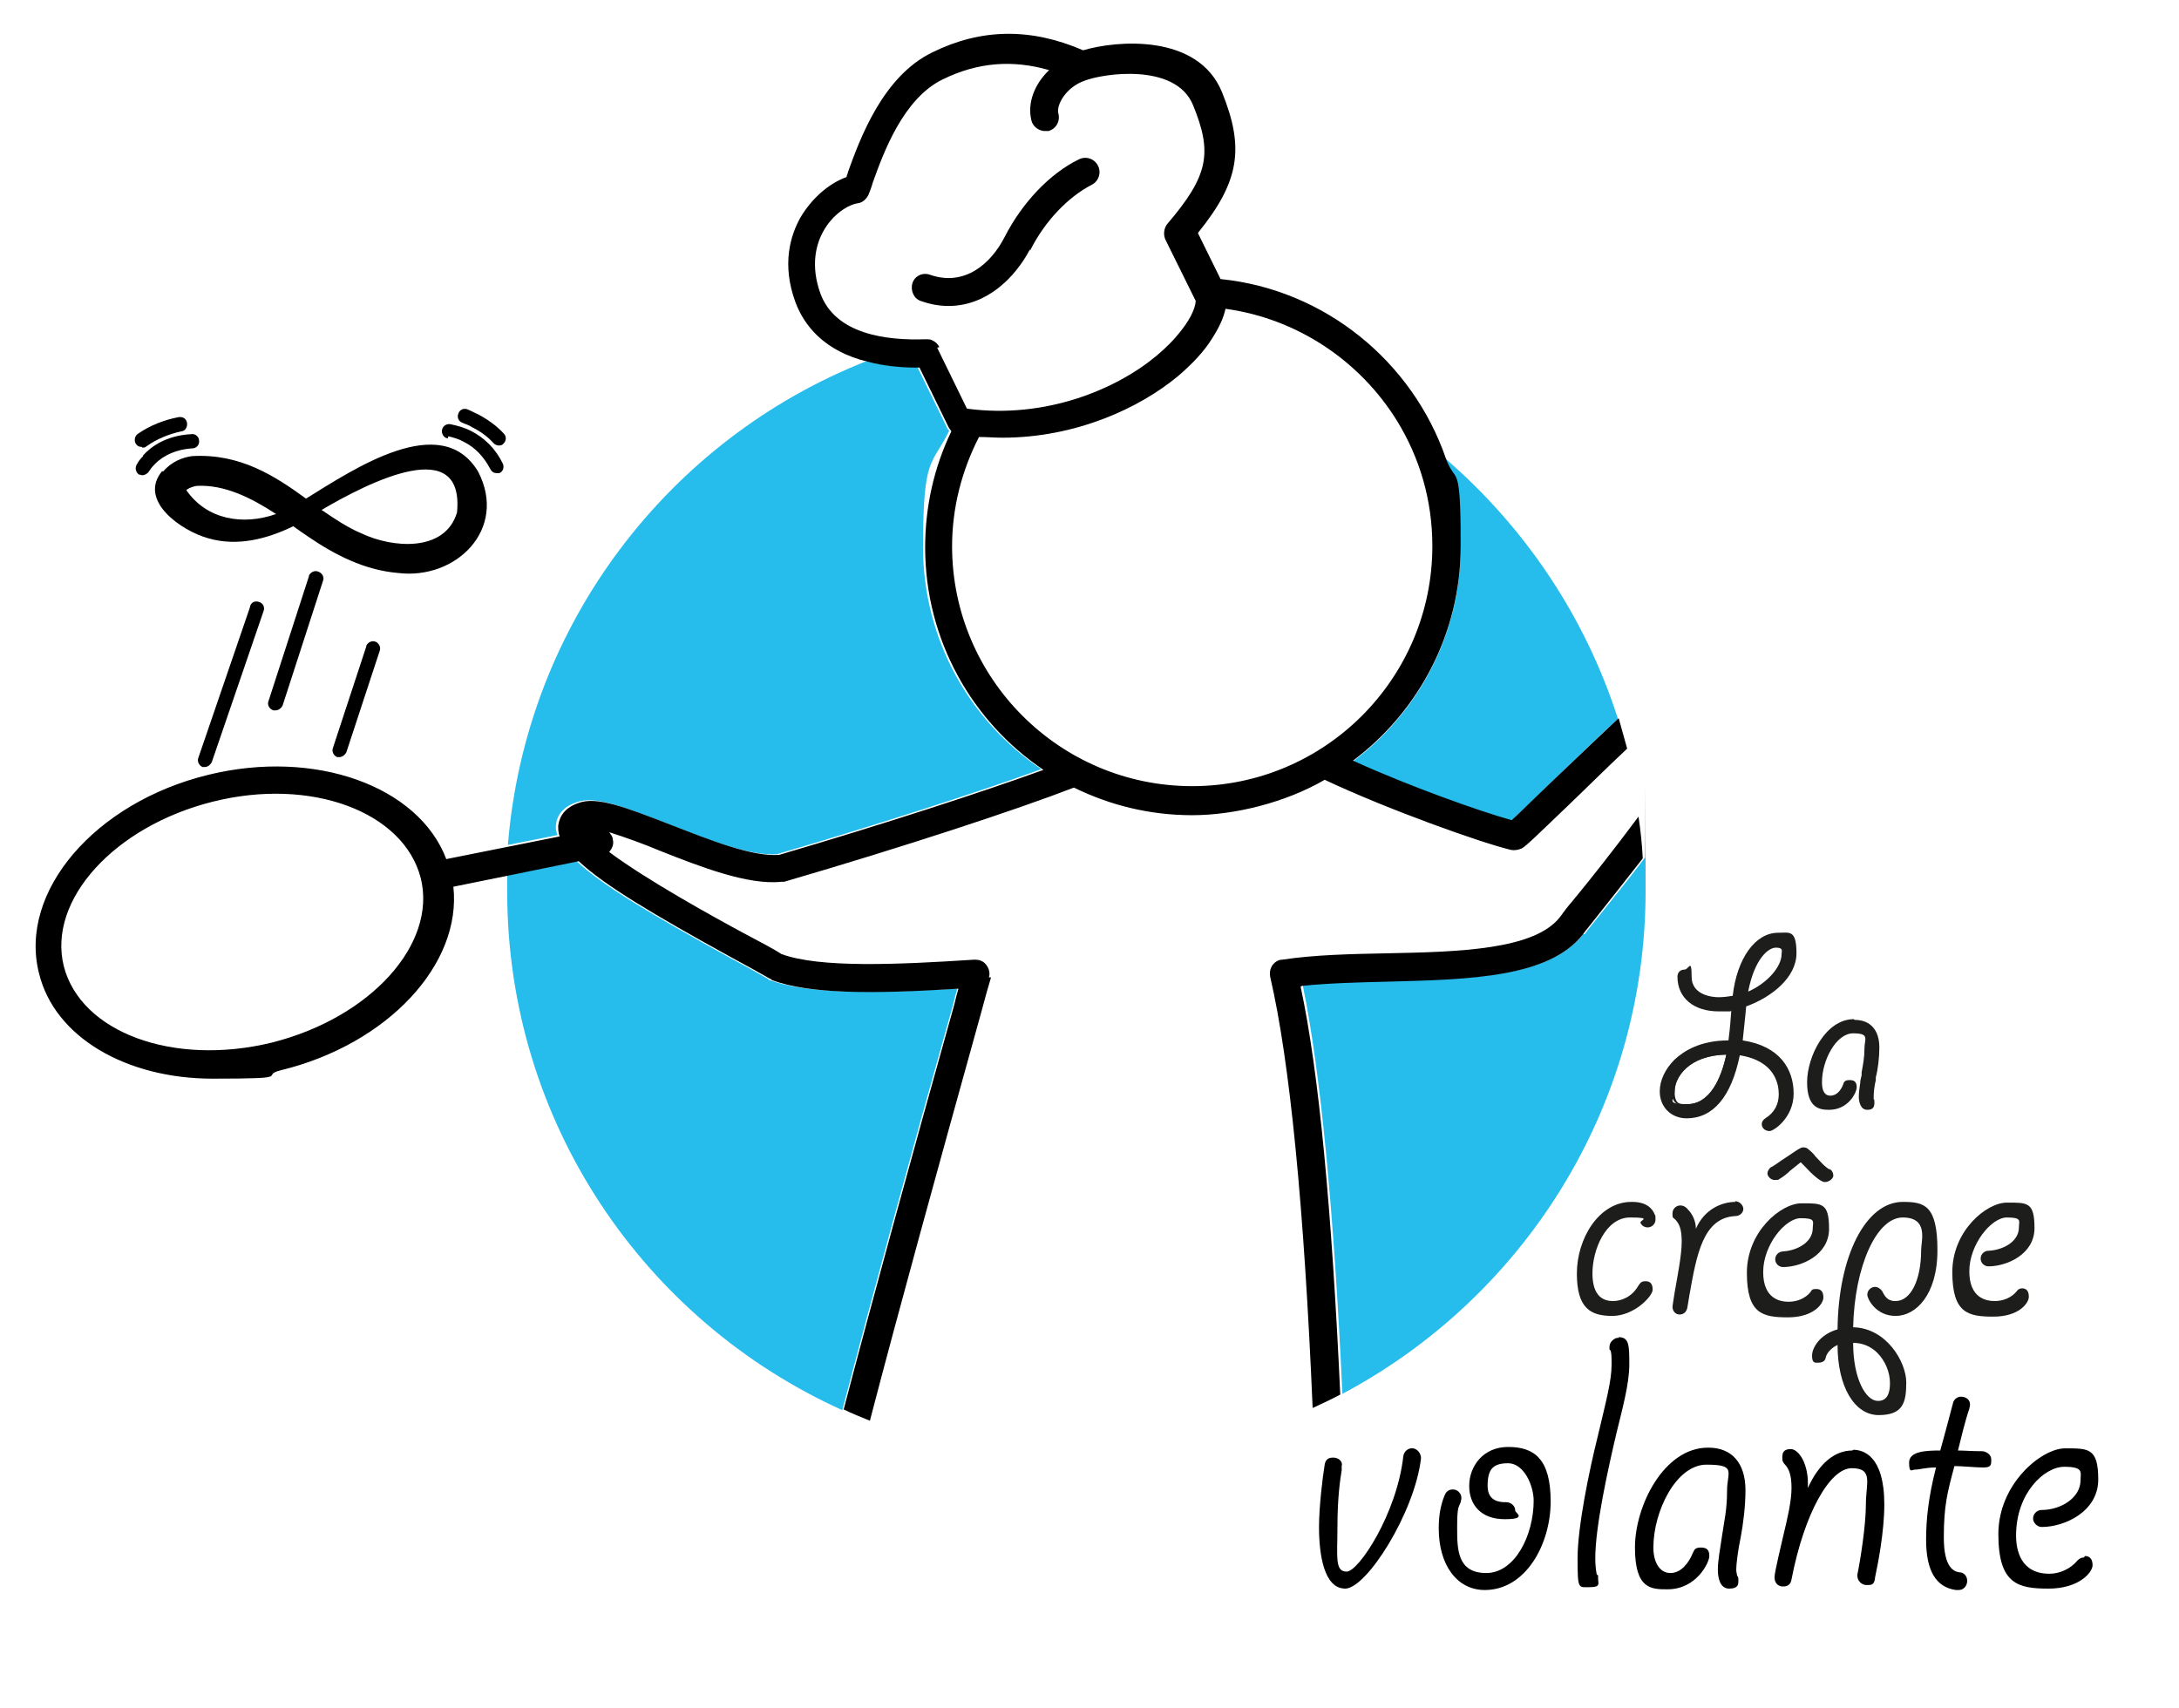
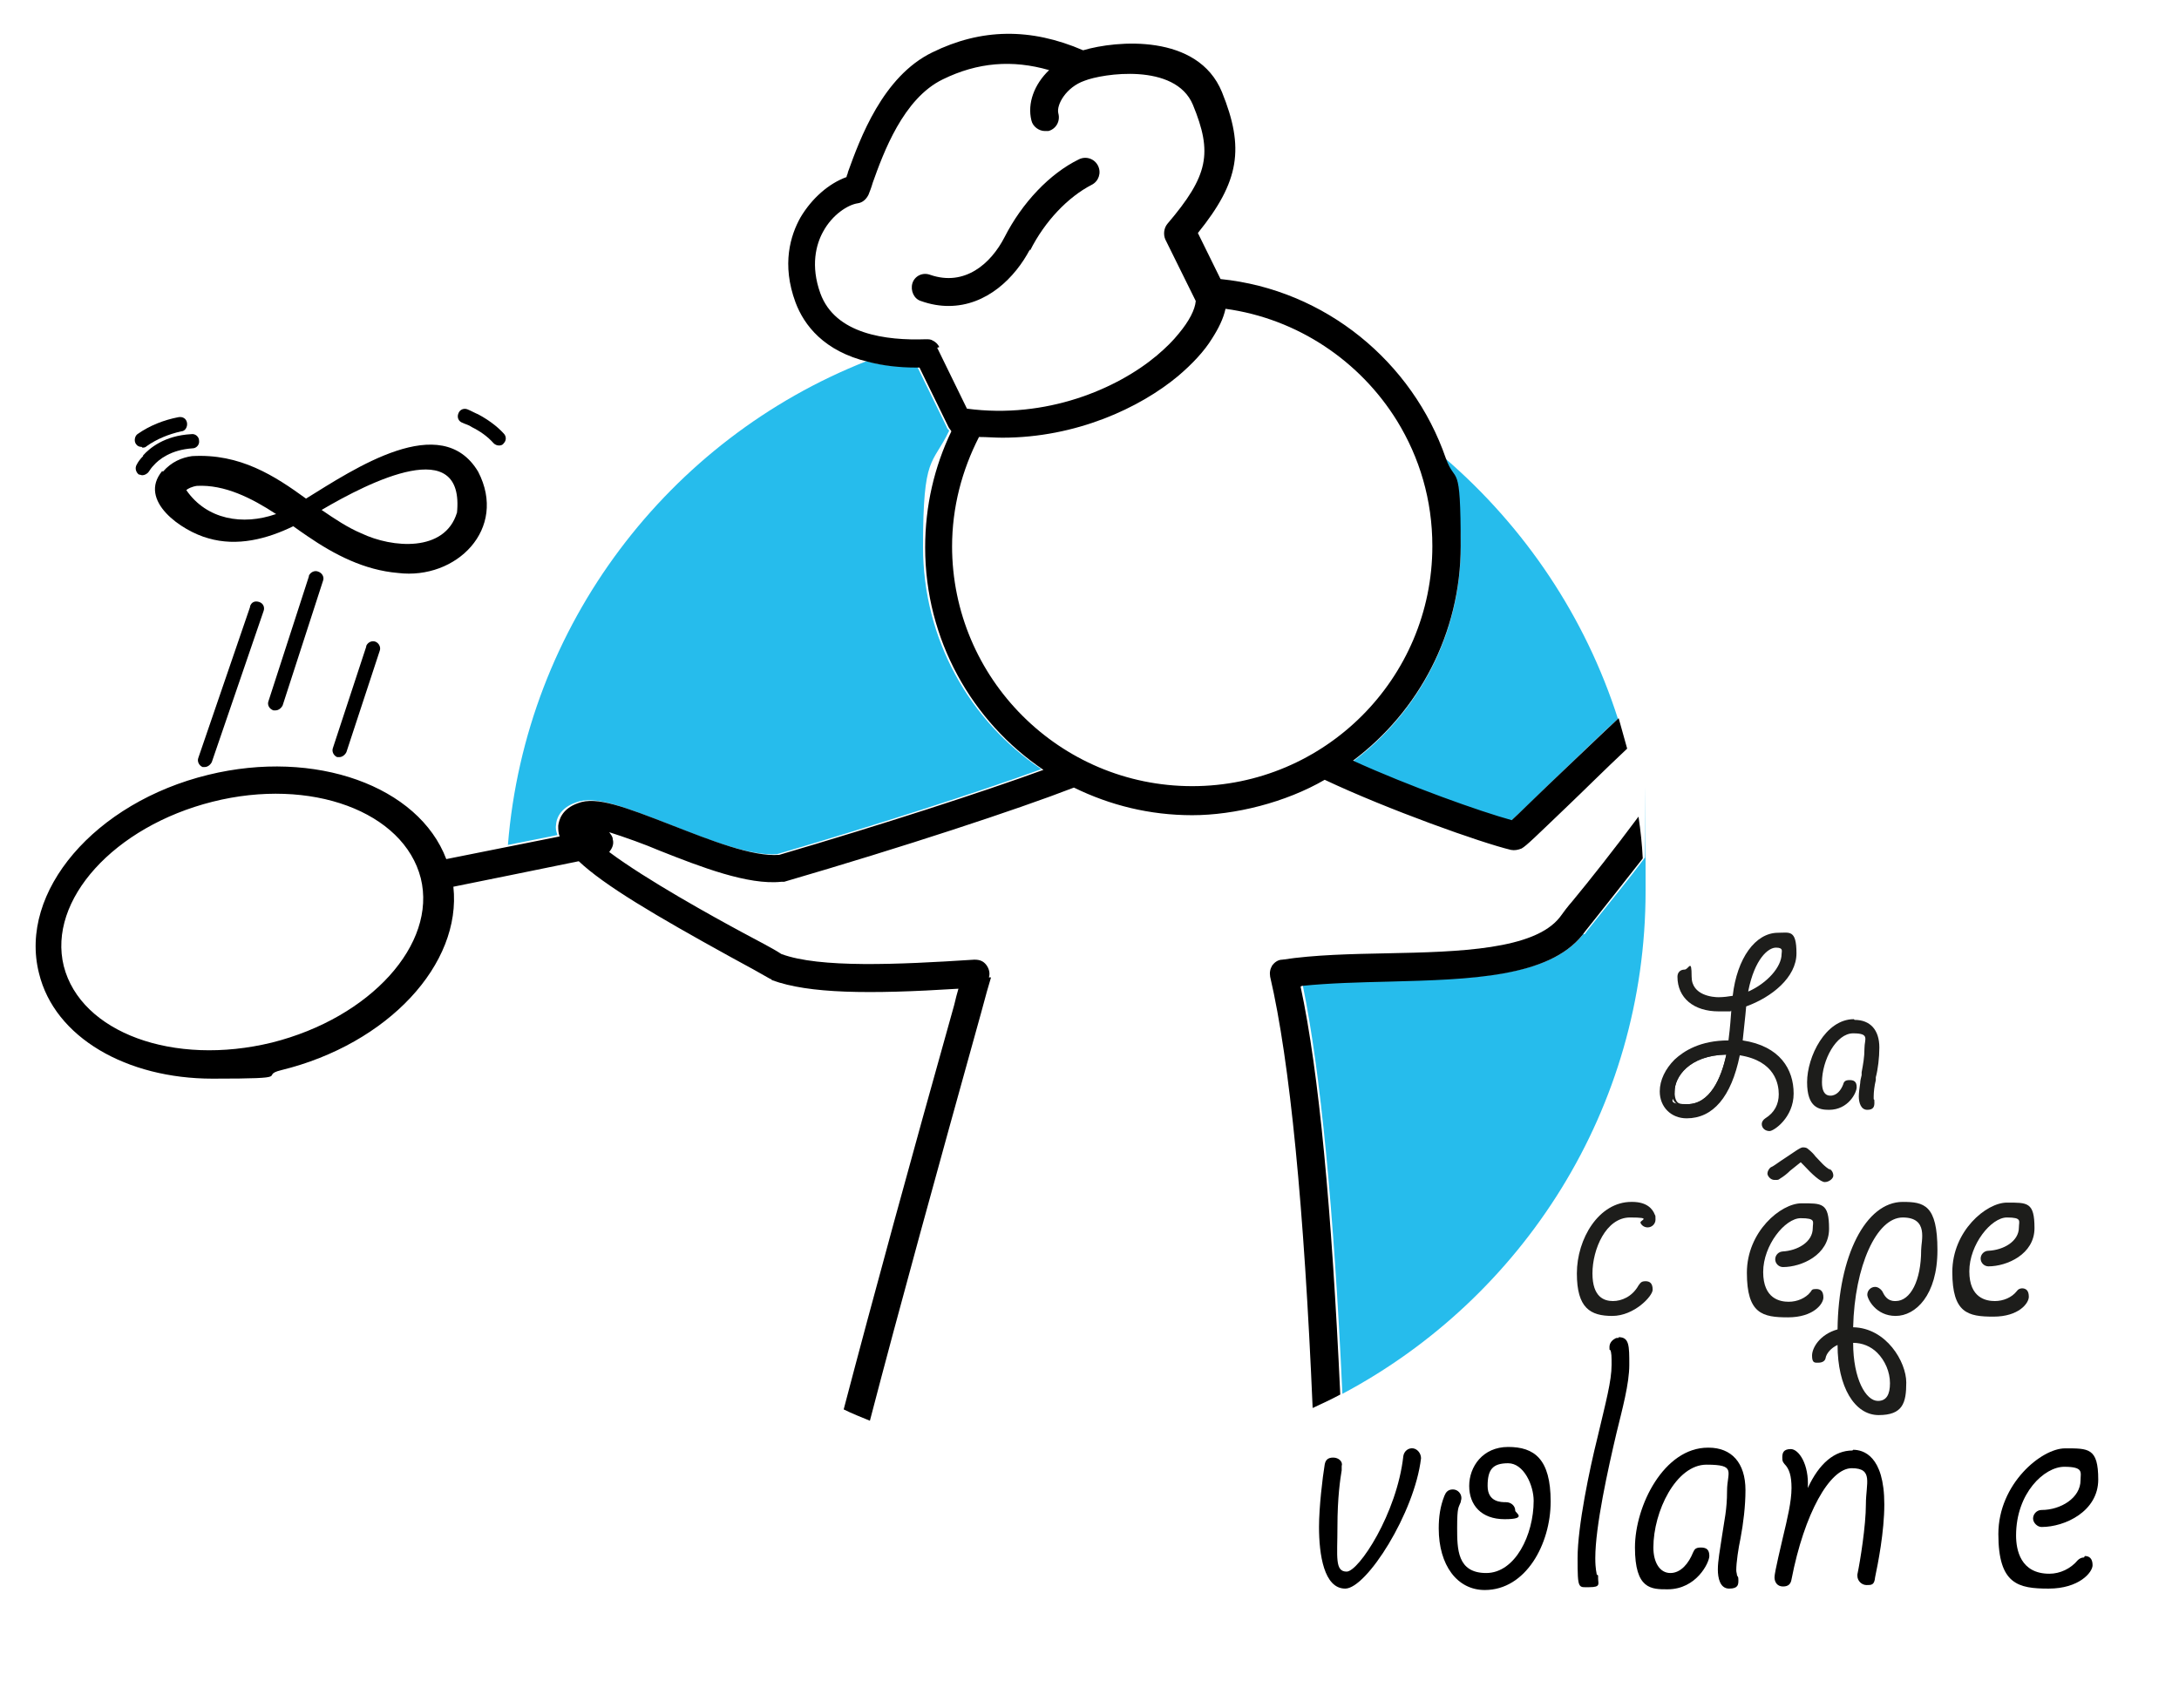
<svg xmlns="http://www.w3.org/2000/svg" id="Calque_1" viewBox="0 0 307.6 241.2">
  <defs>
    <style>      .st0 {        fill: none;      }      .st1 {        fill: #1d1d1b;      }      .st2 {        fill: #26bcec;      }    </style>
  </defs>
  <path class="st0" d="M261.4,189.5c0,5.6,2,8.5,3.6,8.5s1.8-1,1.8-2.7c0-2.8-2-5.9-5.5-5.8h0Z" />
  <path class="st1" d="M238.2,156.4c-1.1,0-2.3-.8-2.3-2.3,0-2.8,2.8-5.7,8.1-5.7h.3v.3c-1.1,5.1-3.2,7.7-6.1,7.7h0ZM243.7,148.9c-5.3.1-7.3,3.2-7.3,5.2s.9,1.8,1.8,1.8c3.2,0,4.8-3.7,5.5-7h0Z" />
  <path class="st0" d="M64.5,72.4c1.2-11.3-12.3-4.5-19.1-.5,1.9,1.3,3.7,2.5,5.6,3.3,4.4,2.1,11.8,2.7,13.5-2.9Z" />
  <path class="st0" d="M38.9,72.6c-3.5-2.2-7.3-4.2-11.2-4-.7,0-1.2.4-1.5.6,3,4.2,8.1,5,12.6,3.4Z" />
  <path class="st0" d="M251.7,134.6c0-.6-.4-1.1-1-1.1-1.2,0-3.4,1.6-4.3,6.8,3.1-1.2,5.3-3.6,5.3-5.7h0Z" />
  <path class="st2" d="M190.9,107.5c7.9,3.5,17.9,7.2,22.4,8.4,1-.9,3.2-3,5.2-5,3.8-3.6,7-6.8,9.9-9.4-4.6-14.4-13.1-27-24.3-36.7,1.3,3.9,2.1,8,2.1,12.4,0,12.4-6,23.4-15.2,30.3h0Z" />
  <path class="st2" d="M78.5,116.5c0-.8.5-2.4,2.8-3.2,2.6-1,6.5.5,13.2,3.1,5.3,2.1,11.4,4.5,15.2,4.2,14.3-4.2,28.8-8.9,37.3-12-10.1-6.8-16.7-18.3-16.7-31.4s1.3-11.4,3.7-16.4c-.2-.2-.3-.3-.4-.6l-4.1-8.4h-.4c-2.7,0-4.9-.3-6.8-.8-27.9,11-48.1,37.2-50.6,68.3l7-1.4c-.2-.5-.3-1-.2-1.5h0Z" />
-   <path class="st2" d="M135,139.6c-12.7.7-21.1.7-26.3-1.2-.1,0-.2-.1-.3-.2-1.2-.7-3.2-1.8-5.6-3.1-10.7-5.9-17.8-10.1-21.4-13.5l-9.8,2c0,.8,0,1.5,0,2.3,0,32.6,19.4,60.6,47.3,73.2,4.2-16,9.4-35.1,15.6-57.1.2-.8.4-1.6.6-2.3h0Z" />
  <path class="st2" d="M223.5,131.9c-4.8,6.1-15.8,6.3-27.4,6.6-4.1.1-8.4.2-12.2.6,2.5,12.1,4.4,31.7,5.6,57.7,25.4-13.5,42.8-40.2,42.8-71s0-3.1-.1-4.7c-2.4,3.2-4.8,6.1-6.7,8.5-.7.9-1.3,1.6-1.8,2.3Z" />
  <path d="M183.8,139.2c3.9-.4,8.1-.5,12.2-.6,11.6-.3,22.6-.6,27.4-6.6.5-.7,1.1-1.4,1.8-2.3,1.9-2.4,4.2-5.3,6.7-8.5-.1-2-.3-3.9-.6-5.9-3.5,4.7-6.9,9-9.3,11.9-.7.8-1.3,1.6-1.8,2.3-3.6,4.6-14.2,4.9-24.4,5.1-5,.1-10.2.2-14.8.9-.6,0-1.1.4-1.4.8-.3.5-.4,1-.3,1.6,2.8,12,4.8,32.7,6,60.9,1.3-.6,2.6-1.2,3.9-1.9-1.2-26-3-45.5-5.6-57.6h0Z" />
  <path d="M139.6,138c.2-.6,0-1.3-.4-1.8-.4-.5-.9-.7-1.6-.7h-.1c-10.8.7-21.8,1.2-27.2-.8-1.2-.8-3.2-1.8-5.6-3.1-3.9-2.1-13.5-7.4-18.7-11.3.4-.5.7-1.1.5-1.8,0-.4-.3-.7-.5-1,2.2.7,5,1.7,7.1,2.6,5.8,2.3,12.5,4.9,17.2,4.4.1,0,.2,0,.4,0,16.8-4.9,32.9-10.2,40.9-13.3,5.1,2.5,10.7,3.9,16.7,3.9s13.2-1.8,18.7-5h0c8.9,4.2,22.1,8.9,26.3,9.9.5.1,1,0,1.5-.2.7-.4,1.9-1.6,6.6-6.1,2-1.9,5-4.9,8.3-8-.4-1.4-.8-2.9-1.2-4.3-2.9,2.7-6.1,5.8-9.9,9.4-2.1,2-4.2,4.1-5.2,5-4.4-1.2-14.5-4.8-22.4-8.4,9.2-6.9,15.2-17.9,15.2-30.3s-.7-8.5-2.1-12.4c-4.7-13.6-17-23.8-31.8-25.3l-3.2-6.5c5.9-7.3,6.6-12,3.4-19.9h0c-3.4-8.3-14.9-7.3-19.6-5.9-7.4-3.2-14.4-3.1-21.3.3-7,3.4-10.2,12.2-11.9,16.9,0,.2-.2.5-.2.7-2.5.9-4.9,3-6.5,5.7-1.4,2.5-2.7,6.6-.7,12,1.2,3.2,4,6.9,10.3,8.4,1.9.5,4.2.8,6.8.8h.4l4.1,8.4c.1.2.3.4.4.6-2.4,5-3.7,10.5-3.7,16.4,0,13,6.6,24.6,16.7,31.4-8.5,3.1-23,7.8-37.3,12-3.8.3-9.8-2.1-15.2-4.2-6.7-2.6-10.6-4.1-13.2-3.1-2.3.8-2.7,2.4-2.8,3.2,0,.5,0,1,.2,1.5l-7,1.4-9,1.8c-3.9-10.3-18.5-15.6-33.6-11.9-16,3.9-26.8,16.5-23.9,28,2.2,9.1,12.4,14.9,24.5,14.9s6.4-.4,9.7-1.2c15.1-3.7,25.5-15,24.3-25.9l7.9-1.6,9.8-2c3.6,3.4,10.7,7.6,21.4,13.5,2.4,1.3,4.4,2.4,5.6,3.1.1,0,.2.1.3.2,5.2,1.9,13.6,2,26.3,1.2-.2.7-.4,1.4-.6,2.3-6.2,22.1-11.4,41.1-15.6,57.1,1.2.6,2.5,1.1,3.7,1.6,4.2-16.1,9.5-35.3,15.7-57.6.6-2.3,1.1-4,1.4-5h0ZM132.6,49c-.2-.4-.5-.7-.9-.9-.3-.2-.6-.2-1-.2-5.6.2-12.8-.7-14.9-6.5-1.4-3.9-.6-6.9.4-8.7,1.3-2.4,3.5-3.8,4.9-4,.7-.1,1.2-.6,1.5-1.2.2-.5.4-1,.6-1.7,1.5-4.2,4.3-11.9,9.9-14.6,4.9-2.4,9.8-2.8,15-1.3-2.1,2-3.1,4.7-2.5,7.1.2.9,1.1,1.5,1.9,1.5s.4,0,.5,0c1.1-.3,1.7-1.4,1.4-2.5-.3-1.2,1.1-3.7,3.7-4.6,0,0,0,0,0,0,0,0,0,0,0,0,2.5-1,12.8-2.6,15.3,3.4,2.8,6.8,2.2,10-3.6,16.8-.5.6-.6,1.5-.3,2.2l4.3,8.7c-.1,1.2-.9,2.8-2.4,4.6-.8,1-1.8,2-3.1,3.1-5.6,4.7-15.6,9-26.8,7.5l-4.2-8.6h0ZM134.4,77.2c0-5.6,1.4-10.8,3.8-15.5,1.1,0,2.2.1,3.3.1,10.4,0,19.4-4.2,24.8-8.7,2-1.7,3.7-3.5,4.8-5.3.9-1.4,1.6-2.8,1.9-4.2,10.2,1.4,19,7.4,24.2,15.8,3.2,5.2,5,11.2,5,17.7,0,18.7-15.2,33.9-33.9,33.9s-33.9-15.2-33.9-33.9ZM38.4,147.2c-13.9,3.4-27-1.4-29.4-10.8-2.3-9.3,7.1-19.7,21-23.2s27,1.4,29.4,10.8c2.3,9.3-7.1,19.7-21,23.2Z" />
  <path d="M145.4,35.4c2.1-4.2,5.4-7.6,8.7-9.3,1-.5,1.4-1.7.9-2.7s-1.7-1.4-2.7-.9c-4.1,2-8,6.1-10.5,11-1.9,3.7-5.6,7-10.5,5.3-1.1-.4-2.2.2-2.5,1.2s.2,2.2,1.2,2.5c1.4.5,2.7.7,3.9.7,5.4,0,9.4-4,11.5-8h0Z" />
  <path class="st1" d="M246,147c.1-1.1.4-3.6.5-4.9,3.6-1.3,7.1-4.1,7.1-7.5s-1-2.9-2.6-2.9c-3.2,0-5.8,3.6-6.4,8.9-.6.1-1.3.2-2,.2s-3.8-.2-3.8-2.9-.4-1-1-1-1,.4-1,1c0,3,2.3,4.9,5.8,4.9s1.1,0,1.8-.1c-.2,2.8-.3,3.3-.4,4.2h0c-4,0-6.3,1.5-7.6,2.7-1.3,1.3-2.1,2.9-2.1,4.5,0,2.2,1.6,3.8,3.8,3.8,3.7,0,6.3-3,7.5-8.9,5,.8,5.5,4.1,5.5,5.5s-.6,2.6-1.9,3.4c-.3.2-.5.5-.5.8,0,.6.5,1,1.1,1s3.4-1.9,3.4-5.3-1.9-6.7-7.2-7.5h0ZM246.8,139.9c.9-4.5,2.8-6.1,3.9-6.1s.8.5.8.9c0,1.8-2,4.1-4.7,5.3h0ZM243.7,148.9c-.7,3.3-2.3,7-5.5,7s-1.8-.6-1.8-1.8c0-2,2-5.1,7.3-5.2h0Z" />
  <path class="st1" d="M261.7,143.9c-4,0-6.6,5.3-6.6,8.9s1.7,3.9,3.1,3.9c2.7,0,3.9-2.4,3.9-3.2s-.4-1-1-1-.8.2-.9.6c-.3.8-.9,1.6-1.8,1.6s-1.2-.8-1.2-1.9c0-3.1,2-6.9,4.4-6.9s1.6.8,1.6,2.1-.2,2.3-.4,3.4v.4c-.1.4-.2.8-.2,1.1-.1.7-.2,1.4-.2,1.9,0,.9.3,1.9,1.2,1.9s1-.5,1-1,0-.4-.1-.5c0,0,0-.2,0-.4,0-.6.1-1.5.3-2.3v-.4c.3-1.1.5-2.8.5-4.2,0-2.5-1.3-3.9-3.5-3.9h0Z" />
  <g>
    <path class="st1" d="M230.3,169.7c-4.6,0-7.7,5.2-7.7,10.1s1.9,6,5,6,5.7-2.8,5.7-3.7-.4-1.2-1-1.2-.7.2-1,.6c-.9,1.6-2.4,2.2-3.6,2.2s-2.9-.5-2.9-3.9,1.9-7.9,5.3-7.9,1.2.4,1.5.8c.2.4.6.6,1,.6.6,0,1.1-.5,1.1-1.1s0-.5-.1-.7c-.3-.8-1.1-1.8-3.2-1.8h0Z" />
-     <path class="st1" d="M245,169.7c-1.9,0-4.4,1-5.6,3.8,0-1.1-.5-2.1-1.1-2.7-.3-.4-.7-.6-1.1-.6-.6,0-1.1.5-1.1,1.1s0,.6.3.8c.6.6,1,1.3,1,3.2s-.6,4.9-1,7.2c-.2,1.3-.3,1.9-.3,2,0,.6.4,1.1,1,1.1s1-.4,1.1-1l.3-1.8c1-5.6,1.9-10.9,6.5-11.1.6,0,1.1-.5,1.1-1s-.5-1.1-1.2-1.1h0Z" />
    <path class="st1" d="M251.7,176.7c-.6,0-1.1.5-1.1,1.1s.5,1.1,1.1,1.1c2.6,0,6.5-1.7,6.5-5.4s-1-3.6-3.9-3.6-7.7,4-7.7,9.8,2.2,6.3,5.8,6.3,5-1.9,5-2.8-.4-1.2-1-1.2-.6.1-.8.4c-.7.9-1.9,1.4-3.1,1.4s-3.6-.4-3.6-4.2,3.1-7.6,5.3-7.6,1.7.5,1.7,1.4c0,2-2.2,3.2-4.3,3.3h0Z" />
    <path class="st1" d="M258.4,165.2c-.9-.5-1.4-1.2-2.1-1.9-.3-.4-.6-.7-1.1-1.1-.1-.1-.3-.2-.7-.2s-1.4.8-3.1,1.9c-.6.4-1.1.8-1.4.9-.3.2-.5.6-.5.9s.4.9,1,.9.5,0,.8-.2c.5-.3,1-.7,1.4-1.1.5-.4,1-.8,1.5-1.2.1.1.2.2.4.4,1.2,1.3,2.4,2.4,3,2.4s1.2-.5,1.2-.9-.2-.8-.6-1h0Z" />
  </g>
  <path class="st1" d="M267.5,183.7c-1.1,0-1.5-.8-1.8-1.4-.2-.3-.6-.6-1-.6-.6,0-1.1.5-1.1,1.1s1.2,3,4,3,5.9-2.9,5.9-9.3-1.9-6.8-4.9-6.8c-5.2,0-9.1,7.6-9.2,18-2.5.7-3.6,2.6-3.6,3.7s.4,1,.9,1,.9-.2,1-.6c.1-.7.8-1.5,1.7-1.9,0,5.9,2.4,9.9,5.8,9.9s3.9-1.7,3.9-4.6-2.8-7.7-7.5-7.8c.2-8.6,3.3-15.5,7-15.5s2.6,3.3,2.6,4.6c0,4.3-1.5,7.2-3.6,7.2h0ZM265,191c1.1,1.1,1.8,2.7,1.8,4.3s-.5,2.5-1.7,2.5c-1.7,0-3.5-3.1-3.5-8.2h0c1.3,0,2.5.5,3.4,1.4h0Z" />
  <path class="st1" d="M285.5,181.9c-.3,0-.6.1-.8.4-.7.9-1.9,1.4-3.1,1.4s-3.6-.4-3.6-4.2,3.1-7.6,5.3-7.6,1.7.5,1.7,1.4c0,2-2.2,3.2-4.3,3.3-.6,0-1.1.5-1.1,1.1s.5,1.1,1.1,1.1c2.6,0,6.5-1.7,6.5-5.4s-1-3.6-3.9-3.6-7.7,4-7.7,9.8,2.2,6.3,5.8,6.3,5-1.9,5-2.8-.4-1.2-1-1.2h0Z" />
  <path d="M199.5,204.5c-.7-.1-1.3.4-1.4,1.1-.9,8.1-6.3,16.3-8,16.3s-1.3-2.1-1.3-6.3.4-6.8.6-8v-.6c.2-.6-.4-1.2-1.2-1.2s-1.1.4-1.2,1c-.3,1.8-.8,6-.8,8.8,0,3.9.7,8.7,3.7,8.7s9.8-10.7,10.7-18.4h0c0-.7-.5-1.3-1.1-1.4h0Z" />
  <path d="M212.9,204.3c-3.6,0-5.5,2.8-5.5,5.5s1.7,4.7,5,4.7,1.5-.9,1.5-1.2c0-.7-.6-1.2-1.3-1.2s-2.6,0-2.6-2.3.7-3.2,2.9-3.2,3.6,3.1,3.6,5.3c0,4.8-2.6,10.2-6.7,10.2s-4.1-3.4-4.1-6.4.2-2.8.5-3.6c0-.2.1-.3.1-.6,0-.6-.5-1.2-1.2-1.2s-1,.4-1.2.9c-.6,1.5-.8,3-.8,4.6,0,5.2,2.6,8.7,6.5,8.7,5.8,0,9.3-6.5,9.3-12.5s-2.3-7.7-6-7.7h0Z" />
  <path d="M228.5,188.9c-.2,0-.4,0-.5.1-.4.2-.8.6-.8,1.2s0,.3.1.4c.2.3.2,1,.2,2.1,0,2.3-.8,5.2-2,10.3-1.1,4.4-2.8,12.5-2.8,17s.1,4.1,1.7,4.1,1.2-.5,1.2-1.2,0-.4-.2-.6c0-.2-.2-.7-.2-2.3,0-4.5,1.8-12.6,3-17.7.8-3.3,1.8-6.9,1.8-9.6s0-3.9-1.5-3.9h0Z" />
  <path d="M241.1,204.4c-6.2,0-10.3,8.2-10.3,14.1s2.3,5.9,4.6,5.9c4.1,0,5.9-3.8,5.9-4.7s-.4-1.2-1.2-1.2-.9.3-1.1.7c-.6,1.5-1.7,2.9-3.2,2.9s-2.4-1.5-2.4-3.6c0-5.1,3.2-11.7,7.5-11.7s2.9,1,2.9,3.7-.4,4.2-.7,6.3c-.3,2-.6,3.6-.6,4.8s.3,2.7,1.6,2.7,1.3-.6,1.3-1.2-.1-.4-.2-.7c0-.2-.1-.4-.1-.7,0-1.1.3-3.1.6-4.5.4-2.1.7-4.6.7-6.8,0-3.9-2-6-5.2-6h0Z" />
  <path d="M261.5,204.8c-2.5,0-4.7,1.8-6.3,5.3.2-3.4-1.3-5.5-2.4-5.5s-1.2.6-1.2,1.2.1.6.3.9c.7.7,1,1.7,1,3.4,0,1.9-.6,4.4-1.2,6.9-.2.9-1.2,5-1.2,5.7s.4,1.3,1.2,1.3,1.1-.4,1.2-1c1.8-9.3,5.4-15.7,8.5-15.7s2,2.1,2,5.1-.8,8-1.2,9.9c0,.1,0,.2,0,.2,0,.7.6,1.3,1.3,1.3s1.1,0,1.2-1.1c.4-1.9,1.3-6.4,1.3-10.3,0-6.9-3-7.7-4.4-7.7h0Z" />
-   <path d="M279.8,204.9c-1.5,0-2.6-.1-3.4-.1.3-1.2,1-4.2,1.6-5.9,0-.1.1-.4.1-.6,0-.7-.6-1.1-1.3-1.1-.5,0-1,.4-1.1.9-.6,2.3-1.3,4.9-1.8,6.7-2,0-4.4.1-4.4,1.7s.4,1,.8,1c.8,0,1.4-.3,3-.3-1.1,4.3-1.4,7.4-1.4,10.2,0,4.4,1.4,6.7,4.2,7.1,0,0,.3,0,.4,0,.7,0,1.2-.6,1.2-1.3s-.5-1.2-1.1-1.2c-.6-.1-2.2-.4-2.2-4.9s.5-6.4,1.5-10.1c1.1,0,3,.2,4.1.2s1.1-.4,1.1-1.1-.6-1.1-1.2-1.2h0Z" />
  <path d="M294.2,219.9c-.4,0-.7.2-.9.4-1,1.2-2.5,1.9-4,1.9-4.1,0-4.7-3.4-4.7-5.4,0-6,4-9.7,6.8-9.7s2.3.8,2.3,1.9c0,2.5-2.8,4.2-5.5,4.2-.7,0-1.2.6-1.2,1.2s.6,1.2,1.2,1.2c3.3,0,8-2.2,8-6.7s-1.4-4.4-4.7-4.4-9.4,5-9.4,12.1,2.8,7.7,7.1,7.7,6.2-2.3,6.2-3.3-.5-1.3-1.1-1.3h0Z" />
  <path d="M35.3,85.7l-7.3,21.3c-.2.5.1,1.1.6,1.3.1,0,.2,0,.3,0,.4,0,.8-.3,1-.7l7.3-21.3c.2-.5,0-1.1-.6-1.3s-1.1,0-1.3.6h0Z" />
  <path d="M43.6,81.4l-5.7,17.6c-.2.5.1,1.1.7,1.3,0,0,.2,0,.3,0,.4,0,.8-.3,1-.7l5.7-17.6c.2-.5-.1-1.1-.7-1.3-.5-.2-1.1.1-1.3.6Z" />
  <path d="M51.7,91.3l-4.7,14.3c-.2.5.1,1.1.6,1.3,0,0,.2,0,.3,0,.4,0,.8-.3,1-.7l4.7-14.3c.2-.5-.1-1.1-.6-1.3-.5-.2-1.1.1-1.3.6Z" />
  <path d="M65.3,59.7c.4.2.9.3,1.3.6,1.2.6,2.2,1.3,3.1,2.3.2.2.5.3.7.3s.5,0,.7-.3c.4-.4.4-1,0-1.4-1-1.1-2.3-2-3.6-2.7-.5-.2-1-.5-1.5-.7s-1.1,0-1.3.6c-.2.5,0,1.1.6,1.3h0Z" />
  <path d="M20.1,63.2c.2,0,.4,0,.6-.2,1.4-1,3.1-1.7,4.9-2.1.5,0,.9-.6.8-1.2s-.6-.9-1.2-.8c-2.1.4-4.1,1.2-5.8,2.4-.4.3-.5,1-.2,1.4.2.3.5.4.8.4h0Z" />
  <path d="M20.2,64.4c-.4.4-.7.8-.9,1.2-.3.5-.1,1.1.3,1.4.2,0,.3.1.5.1.3,0,.7-.2.9-.5.2-.3.4-.6.7-.9.7-.8,2.4-2.2,5.5-2.4.5,0,1-.5.9-1.1,0-.5-.5-1-1.1-.9-3.8.2-5.9,2-6.8,3h0Z" />
-   <path d="M63.3,61.6c.8.2,1.5.4,2.2.8,1.6.8,2.8,2.1,3.7,3.8.2.4.5.6.9.6s.3,0,.4,0c.5-.2.7-.8.5-1.3-1-2.1-2.6-3.7-4.6-4.7-.8-.4-1.8-.7-2.8-.9-.5-.1-1.1.2-1.2.8-.1.5.2,1.1.8,1.2h0Z" />
  <path d="M22.9,66.5c-3.5,4.2,2.8,8.5,6.5,9.5,4.1,1.2,8.3.1,12-1.7.7.5,1.4,1,2,1.4,3.8,2.6,8,4.8,12.8,5.2,8.2,1,15.5-6.2,11.3-14.3-5.2-8.7-17.5-.4-24.3,3.8-4.4-3.2-9.3-6.4-16.1-6-1.4.2-2.9.8-4.1,2.2h0ZM64.5,72.4c-1.7,5.6-9.1,5-13.5,2.9-1.9-.8-3.7-2-5.6-3.3,6.8-4,20.3-10.8,19.1.5ZM38.9,72.6c-4.6,1.6-9.7.8-12.6-3.4.2-.2.8-.5,1.5-.6,3.9-.2,7.7,1.7,11.2,4Z" />
</svg>